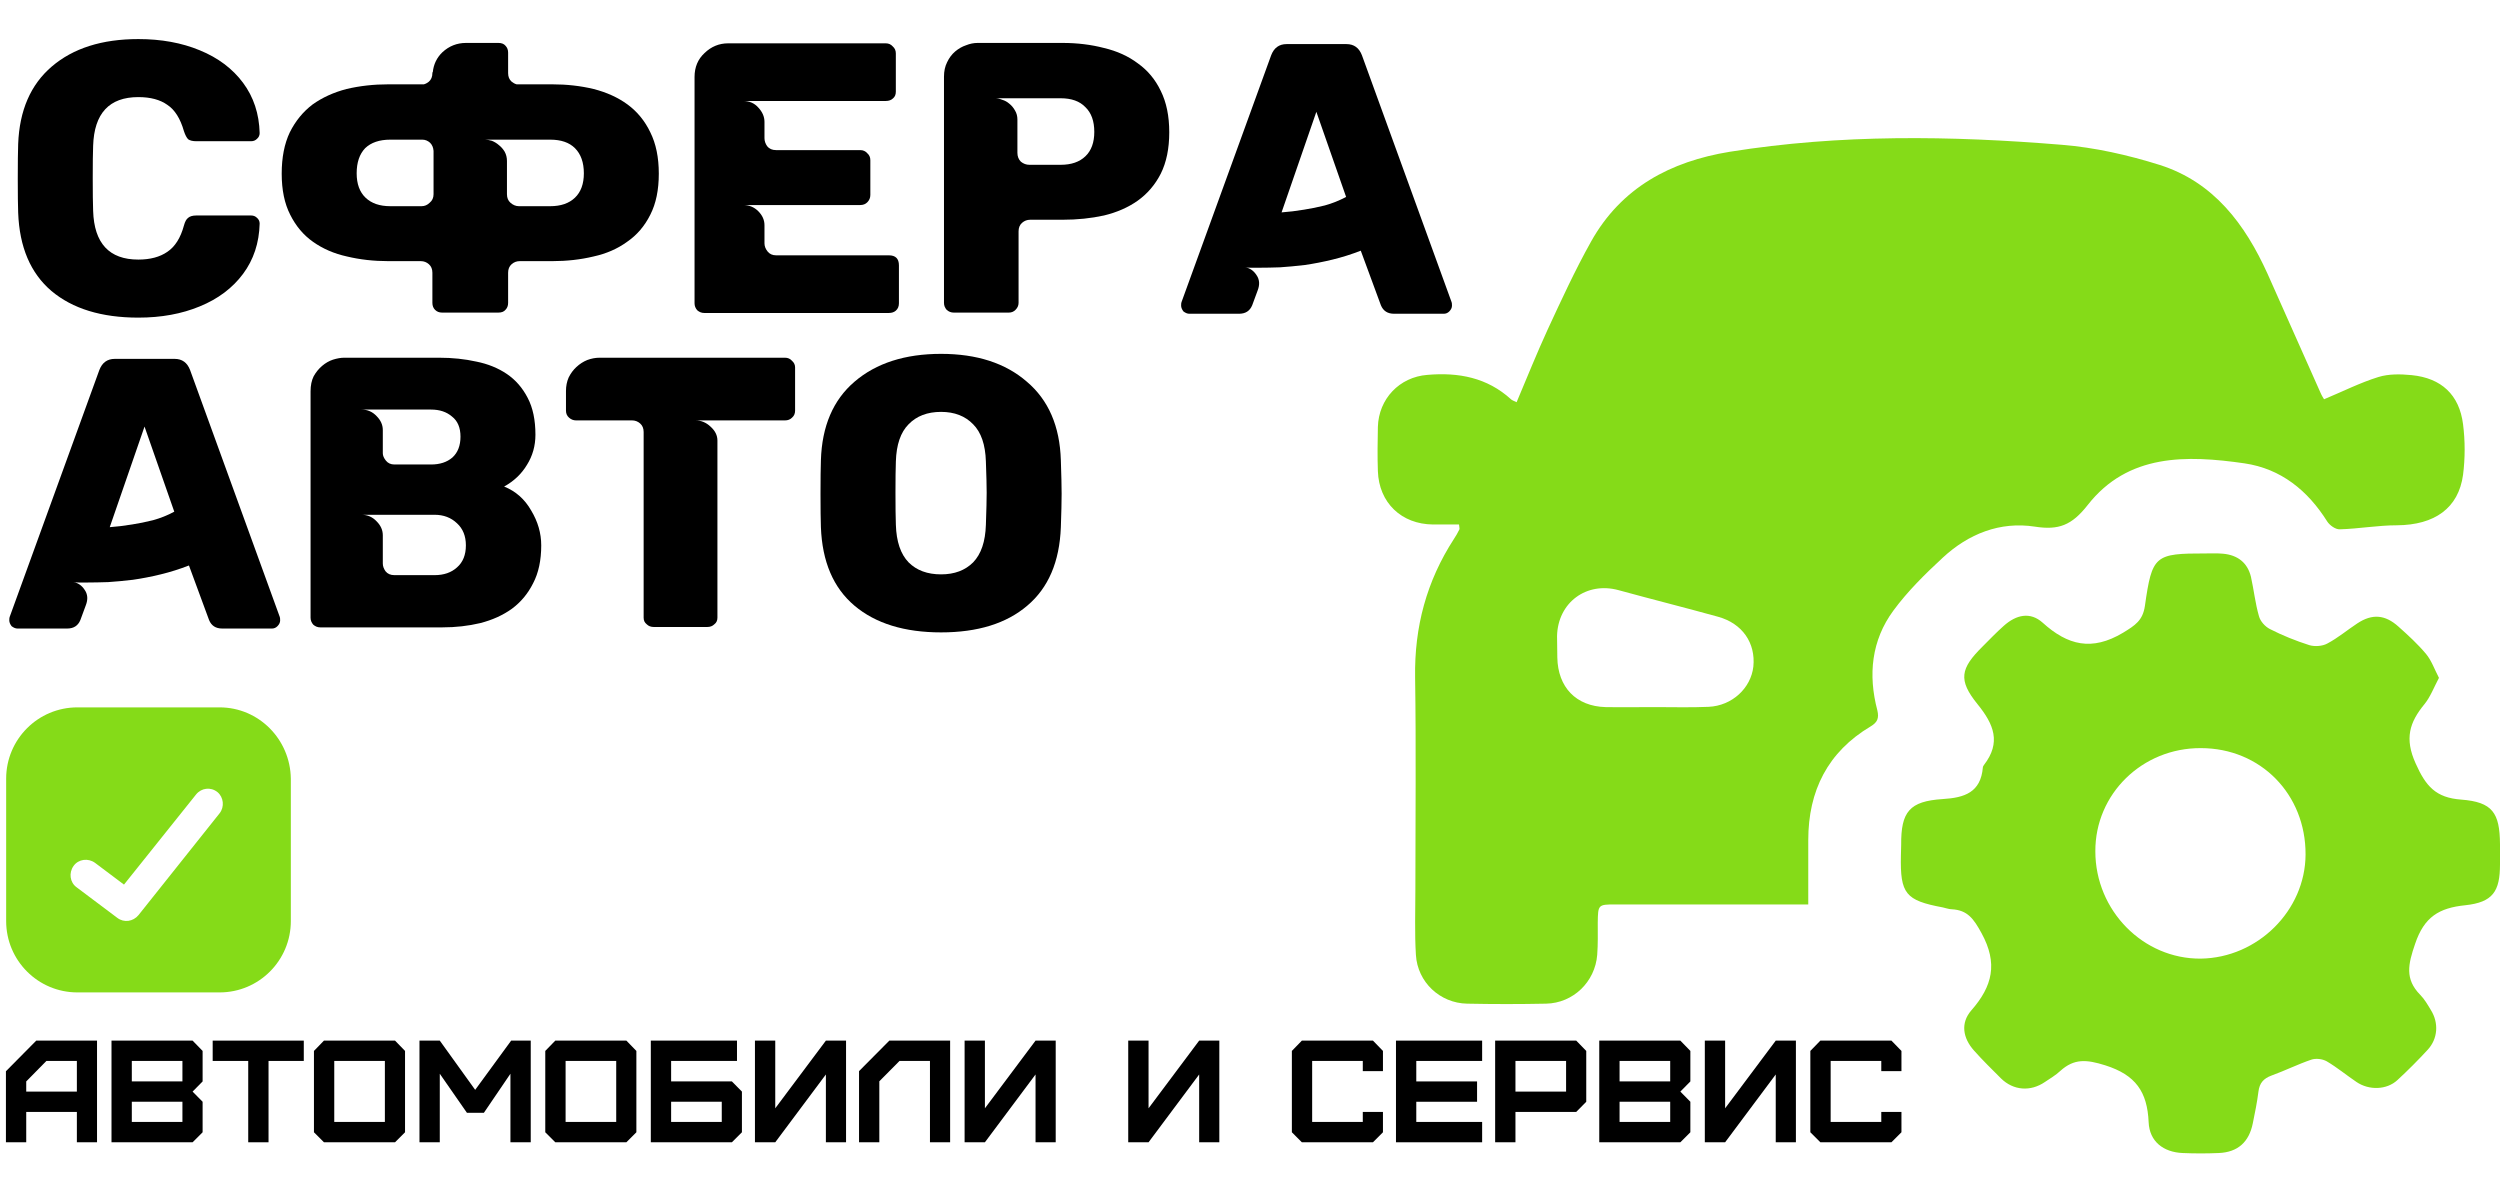
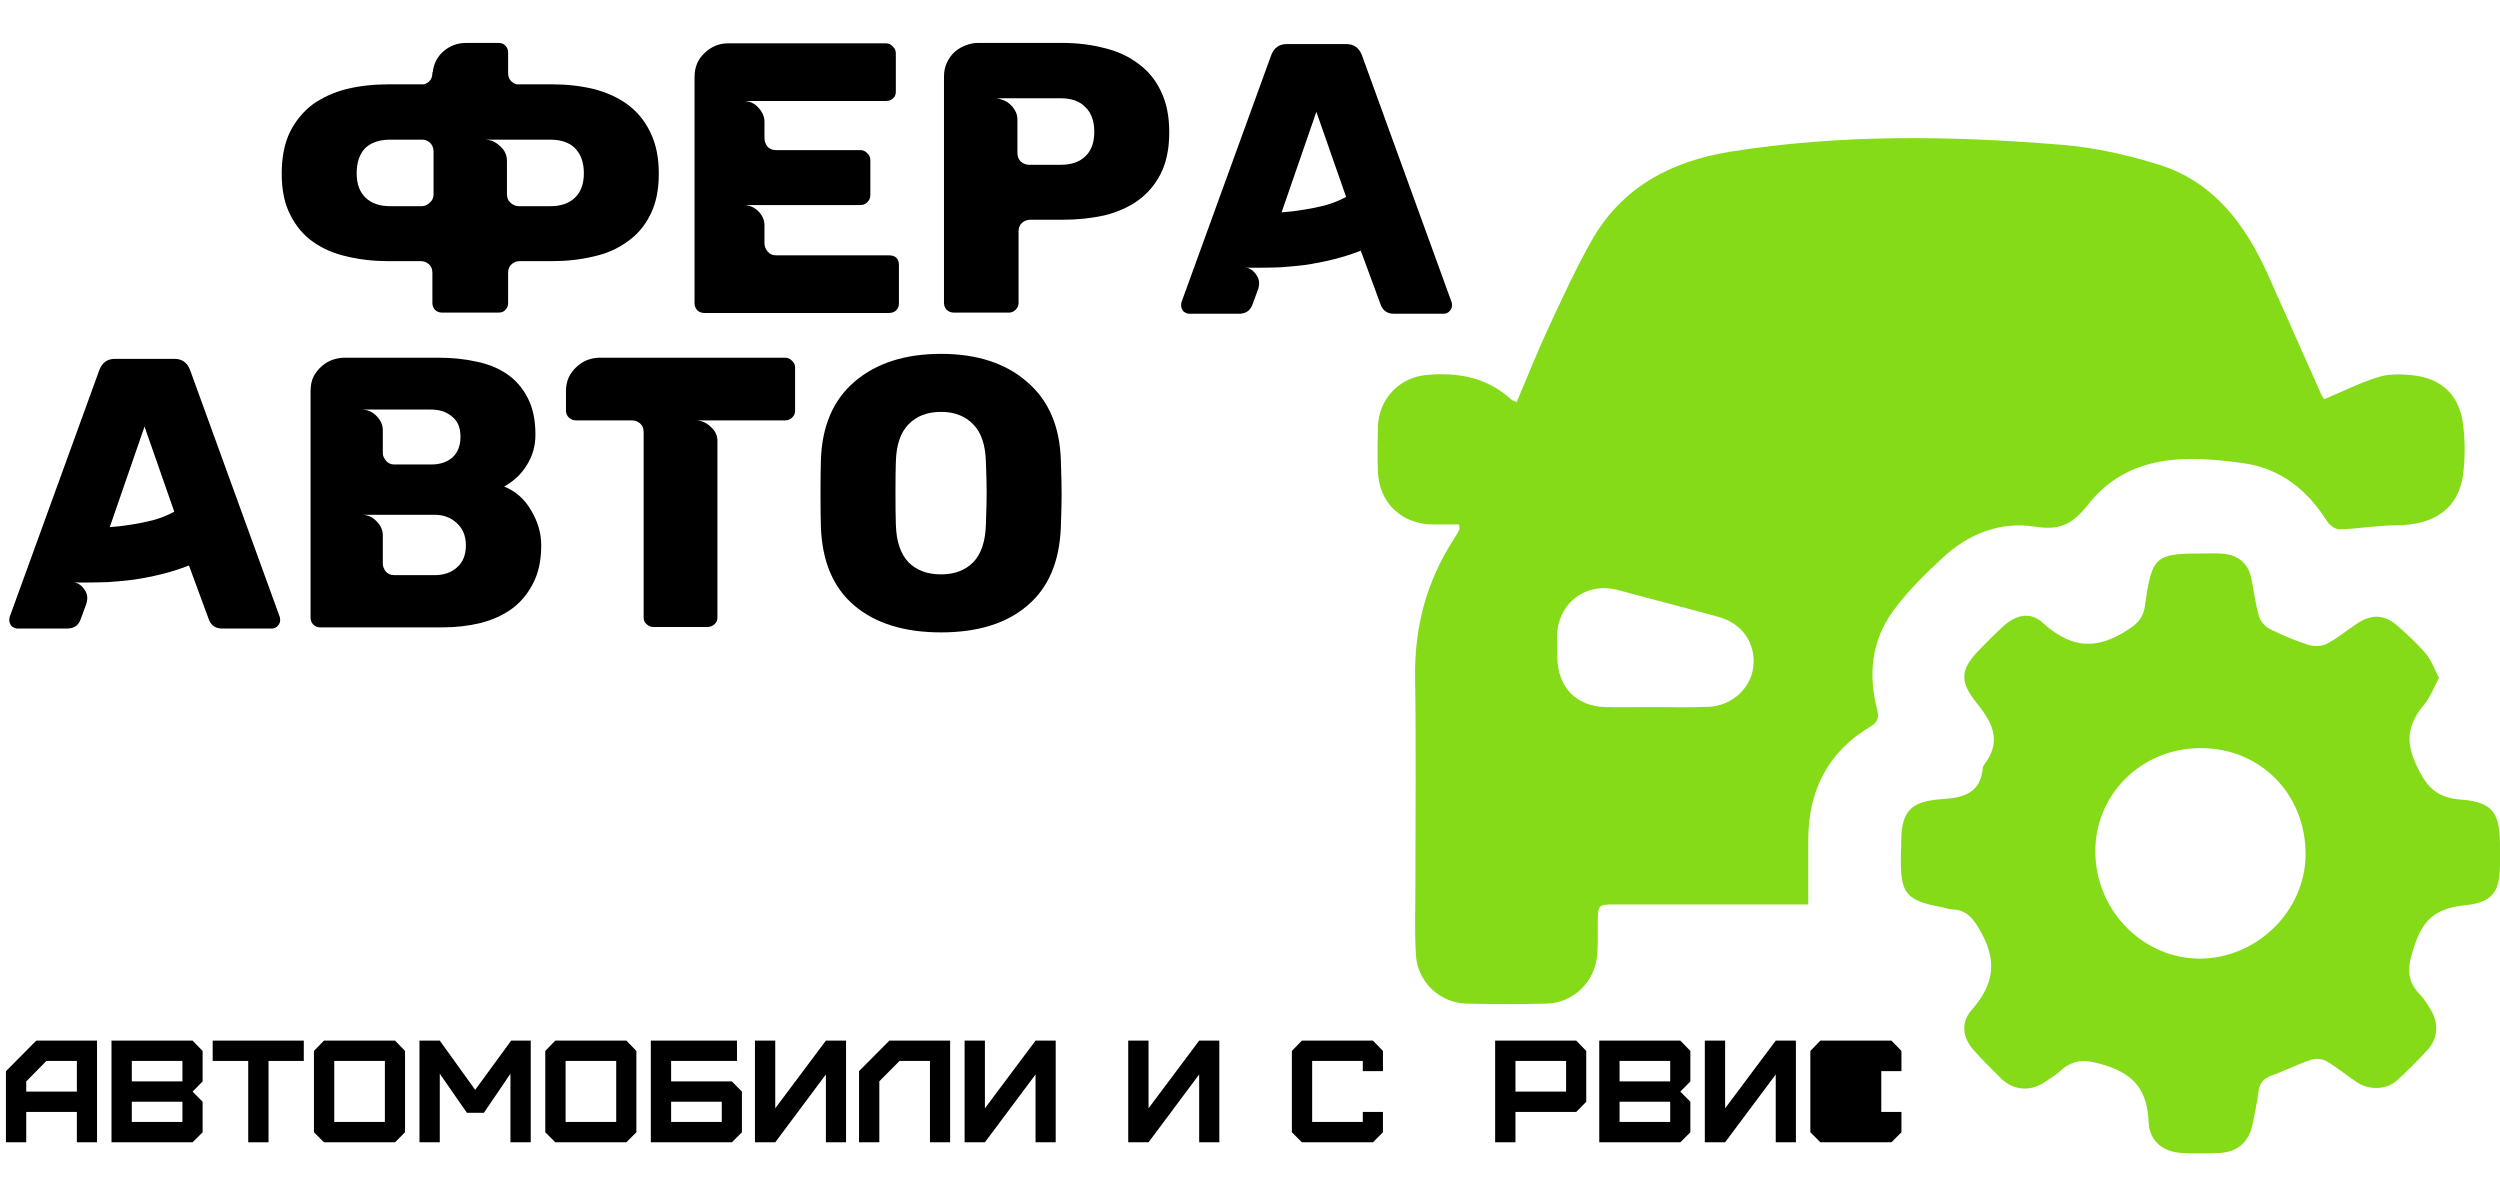
<svg xmlns="http://www.w3.org/2000/svg" viewBox="0 0 138 66" fill="none">
  <g clip-path="url(#clip0_147_3591)">
    <path d="M107.237 30.787C108.656 29.47 110.4 28.774 112.322 29.07C113.638 29.277 114.362 28.996 115.234 27.886C117.466 25.029 120.704 25.118 123.897 25.577C125.907 25.873 127.386 27.072 128.465 28.789C128.598 28.996 128.923 29.233 129.16 29.218C130.209 29.189 131.259 28.996 132.309 28.996C134.393 28.982 135.709 28.049 135.96 26.213C136.078 25.296 136.078 24.334 135.96 23.416C135.753 21.788 134.763 20.87 133.122 20.707C132.516 20.648 131.865 20.633 131.288 20.811C130.283 21.122 129.322 21.61 128.288 22.039C128.258 21.995 128.155 21.832 128.081 21.655C127.105 19.479 126.144 17.288 125.168 15.112C123.927 12.374 122.197 10.05 119.211 9.103C117.466 8.555 115.633 8.141 113.815 7.993C107.695 7.49 101.575 7.401 95.484 8.378C92.217 8.911 89.497 10.346 87.826 13.336C86.939 14.92 86.186 16.563 85.431 18.191C84.826 19.508 84.293 20.841 83.717 22.202C83.569 22.128 83.466 22.099 83.406 22.039C82.091 20.841 80.509 20.545 78.794 20.693C77.242 20.811 76.103 22.025 76.059 23.564C76.044 24.378 76.029 25.192 76.059 26.006C76.118 27.753 77.36 28.937 79.104 28.952C79.592 28.952 80.065 28.952 80.538 28.952C80.553 29.144 80.583 29.203 80.553 29.233C80.465 29.411 80.376 29.573 80.257 29.751C78.749 32.075 78.07 34.606 78.114 37.389C78.173 41.282 78.129 45.189 78.129 49.082C78.129 50.295 78.084 51.495 78.158 52.708C78.247 54.218 79.489 55.373 80.982 55.402C82.43 55.432 83.894 55.432 85.343 55.402C86.836 55.373 88.048 54.203 88.166 52.708C88.211 52.116 88.196 51.524 88.196 50.932C88.211 49.94 88.211 49.925 89.172 49.925C92.454 49.925 95.721 49.925 99.002 49.925C99.313 49.925 99.623 49.925 99.816 49.925C99.816 48.682 99.816 47.528 99.816 46.373C99.816 43.65 100.894 41.504 103.26 40.097C103.629 39.875 103.733 39.653 103.629 39.209C103.112 37.255 103.304 35.346 104.516 33.703C105.3 32.637 106.261 31.69 107.237 30.787ZM96.785 36.797C96.652 37.981 95.617 38.958 94.316 39.017C93.341 39.061 92.35 39.032 91.359 39.032C90.443 39.032 89.541 39.047 88.625 39.032C86.999 38.987 85.993 37.936 85.964 36.293C85.964 35.894 85.949 35.509 85.949 35.109C85.993 33.259 87.575 32.09 89.349 32.578C91.182 33.081 93.015 33.54 94.834 34.044C96.179 34.413 96.918 35.494 96.785 36.797Z" fill="#85DB18" />
    <path d="M135.857 44.138C134.452 44.035 133.905 43.398 133.343 42.14C132.722 40.764 133.003 39.875 133.831 38.869C134.156 38.469 134.349 37.951 134.63 37.418C134.378 36.93 134.215 36.456 133.92 36.101C133.462 35.553 132.929 35.065 132.397 34.591C131.658 33.925 130.948 33.866 130.121 34.413C129.559 34.783 129.056 35.213 128.465 35.524C128.199 35.672 127.77 35.701 127.475 35.612C126.735 35.376 125.996 35.08 125.301 34.724C125.035 34.591 124.769 34.295 124.695 34.014C124.488 33.303 124.414 32.563 124.252 31.838C124.059 31.053 123.513 30.639 122.714 30.565C122.389 30.535 122.079 30.55 121.754 30.55C118.945 30.55 118.797 30.639 118.398 33.452C118.279 34.251 117.865 34.517 117.186 34.931C115.471 35.953 114.14 35.627 112.751 34.369C112.07 33.762 111.302 33.925 110.607 34.547C110.208 34.902 109.823 35.302 109.439 35.687C108.212 36.9 108.079 37.537 109.158 38.869C110.06 39.979 110.474 40.986 109.513 42.229C109.484 42.273 109.454 42.318 109.454 42.362C109.336 43.739 108.449 44.035 107.237 44.108C105.403 44.227 104.93 44.804 104.945 46.639C104.945 46.832 104.93 47.039 104.93 47.232C104.886 49.334 105.181 49.703 107.237 50.088C107.399 50.118 107.576 50.192 107.739 50.192C108.611 50.236 108.951 50.725 109.38 51.509C110.296 53.182 109.986 54.44 108.818 55.772C108.212 56.468 108.345 57.297 108.966 57.992C109.439 58.525 109.957 59.029 110.459 59.532C111.139 60.198 112.085 60.272 112.883 59.724C113.165 59.532 113.475 59.354 113.726 59.117C114.495 58.422 115.175 58.481 116.21 58.806C117.895 59.339 118.531 60.272 118.605 61.944C118.649 63.01 119.418 63.602 120.482 63.647C121.147 63.676 121.812 63.676 122.478 63.647C123.528 63.602 124.148 63.04 124.355 62.004C124.474 61.426 124.592 60.849 124.666 60.257C124.725 59.783 124.947 59.532 125.39 59.369C126.129 59.102 126.839 58.747 127.578 58.496C127.829 58.407 128.199 58.451 128.435 58.584C129.012 58.925 129.529 59.354 130.076 59.724C130.771 60.198 131.747 60.168 132.338 59.62C132.915 59.088 133.476 58.525 134.008 57.948C134.57 57.341 134.63 56.468 134.186 55.757C134.008 55.461 133.831 55.151 133.595 54.914C132.737 54.04 132.929 53.226 133.314 52.101C133.816 50.606 134.644 50.118 136.078 49.97C137.601 49.807 138 49.215 138 47.705C138 47.335 138 46.965 138 46.595C137.985 44.864 137.586 44.271 135.857 44.138ZM121.487 52.916C118.309 52.945 115.663 50.266 115.663 46.995C115.648 43.827 118.25 41.282 121.487 41.296C124.784 41.296 127.282 43.842 127.267 47.172C127.253 50.266 124.621 52.871 121.487 52.916Z" fill="#85DB18" />
    <path d="M51.947 34.908C49.928 34.908 48.335 34.417 47.169 33.435C46.004 32.453 45.385 31.008 45.314 29.1C45.3 28.701 45.292 28.089 45.292 27.263C45.292 26.438 45.3 25.818 45.314 25.405C45.371 23.526 45.989 22.081 47.169 21.07C48.364 20.045 49.956 19.533 51.947 19.533C53.923 19.533 55.502 20.045 56.682 21.07C57.876 22.081 58.502 23.526 58.559 25.405C58.587 26.231 58.602 26.85 58.602 27.263C58.602 27.69 58.587 28.302 58.559 29.1C58.488 31.008 57.869 32.453 56.703 33.435C55.551 34.417 53.966 34.908 51.947 34.908ZM51.947 31.705C52.686 31.705 53.276 31.484 53.717 31.043C54.158 30.587 54.392 29.897 54.421 28.971C54.45 28.146 54.464 27.555 54.464 27.199C54.464 26.843 54.45 26.267 54.421 25.469C54.392 24.544 54.158 23.861 53.717 23.419C53.276 22.964 52.686 22.736 51.947 22.736C51.193 22.736 50.596 22.964 50.155 23.419C49.715 23.861 49.48 24.544 49.452 25.469C49.437 25.868 49.43 26.445 49.43 27.199C49.43 27.968 49.437 28.559 49.452 28.971C49.48 29.897 49.715 30.587 50.155 31.043C50.596 31.484 51.193 31.705 51.947 31.705Z" fill="black" />
    <path d="M43.335 19.746C43.491 19.746 43.619 19.803 43.719 19.917C43.833 20.017 43.889 20.138 43.889 20.28V22.672C43.889 22.828 43.833 22.957 43.719 23.056C43.619 23.156 43.491 23.206 43.335 23.206H38.387C38.7 23.206 38.977 23.32 39.218 23.547C39.474 23.775 39.602 24.031 39.602 24.316V34.097C39.602 34.254 39.545 34.374 39.432 34.46C39.332 34.559 39.204 34.609 39.048 34.609H36.083C35.927 34.609 35.799 34.559 35.699 34.46C35.586 34.374 35.529 34.254 35.529 34.097V23.846C35.529 23.647 35.465 23.49 35.337 23.377C35.209 23.263 35.059 23.206 34.889 23.206H31.796C31.654 23.206 31.526 23.156 31.412 23.056C31.299 22.957 31.242 22.828 31.242 22.672V21.583C31.242 21.312 31.291 21.063 31.391 20.835C31.505 20.608 31.647 20.415 31.817 20.259C32.002 20.088 32.202 19.96 32.415 19.874C32.642 19.789 32.87 19.746 33.097 19.746H43.335Z" fill="black" />
    <path d="M17.143 34.097V21.604C17.143 21.277 17.2 20.999 17.314 20.771C17.442 20.543 17.598 20.351 17.783 20.195C17.968 20.038 18.167 19.924 18.38 19.853C18.608 19.782 18.814 19.746 18.999 19.746H24.245C24.971 19.746 25.653 19.817 26.293 19.96C26.933 20.088 27.494 20.316 27.978 20.643C28.461 20.971 28.845 21.412 29.13 21.967C29.414 22.508 29.556 23.184 29.556 23.996C29.556 24.608 29.4 25.163 29.087 25.662C28.788 26.16 28.369 26.558 27.828 26.858C28.468 27.114 28.966 27.555 29.322 28.181C29.691 28.794 29.876 29.434 29.876 30.104C29.876 30.929 29.727 31.627 29.428 32.196C29.144 32.766 28.753 33.236 28.255 33.605C27.758 33.962 27.174 34.225 26.506 34.396C25.852 34.552 25.155 34.631 24.416 34.631H17.676C17.534 34.631 17.406 34.581 17.292 34.481C17.193 34.367 17.143 34.239 17.143 34.097ZM23.798 25.64C24.281 25.64 24.672 25.512 24.971 25.256C25.269 24.985 25.419 24.601 25.419 24.103C25.419 23.604 25.262 23.234 24.949 22.992C24.651 22.736 24.267 22.608 23.798 22.608H19.958C20.285 22.608 20.563 22.729 20.79 22.971C21.018 23.199 21.131 23.455 21.131 23.74V25.021C21.131 25.149 21.188 25.284 21.302 25.427C21.416 25.569 21.572 25.64 21.771 25.64H23.798ZM23.989 31.748C24.501 31.748 24.914 31.605 25.227 31.32C25.553 31.036 25.717 30.63 25.717 30.104C25.717 29.591 25.553 29.185 25.227 28.886C24.899 28.573 24.487 28.416 23.989 28.416H19.958C20.285 28.416 20.563 28.537 20.79 28.779C21.018 29.007 21.131 29.264 21.131 29.548V31.107C21.131 31.25 21.181 31.392 21.281 31.534C21.395 31.677 21.558 31.748 21.771 31.748H23.989Z" fill="black" />
    <path d="M0.641 34.566C0.555 34.453 0.513 34.346 0.513 34.246C0.513 34.147 0.52 34.083 0.534 34.054L5.482 20.43C5.639 20.017 5.923 19.81 6.335 19.81H9.641C10.054 19.81 10.338 20.017 10.494 20.43L15.443 34.054C15.457 34.083 15.464 34.147 15.464 34.246C15.464 34.36 15.414 34.467 15.315 34.566C15.229 34.652 15.13 34.695 15.016 34.695H12.265C11.909 34.695 11.667 34.538 11.54 34.225L10.43 31.214C9.919 31.413 9.4 31.577 8.873 31.705C8.347 31.833 7.835 31.933 7.338 32.004C6.854 32.061 6.399 32.104 5.973 32.132C5.546 32.146 5.177 32.154 4.864 32.154C4.665 32.154 4.494 32.154 4.352 32.154C4.224 32.154 4.124 32.146 4.053 32.132C4.309 32.175 4.515 32.317 4.672 32.559C4.842 32.801 4.864 33.086 4.736 33.413L4.437 34.225C4.309 34.538 4.067 34.695 3.712 34.695H0.961C0.861 34.695 0.754 34.652 0.641 34.566ZM6.058 29.1C6.456 29.071 6.869 29.021 7.295 28.95C7.665 28.893 8.049 28.815 8.447 28.715C8.859 28.602 9.25 28.445 9.62 28.245L7.978 23.547L6.058 29.1Z" fill="black" />
-     <path d="M104.407 63.054H100.484L99.931 62.501V58.011L100.484 57.442H104.407L104.96 58.011V59.126H103.847V58.564H101.052V61.931H103.847V61.378H104.96V62.501L104.407 63.054Z" fill="black" />
+     <path d="M104.407 63.054H100.484L99.931 62.501V58.011L100.484 57.442H104.407L104.96 58.011V59.126H103.847V58.564V61.931H103.847V61.378H104.96V62.501L104.407 63.054Z" fill="black" />
    <path d="M95.227 63.054H94.106V57.442H95.227V61.178L98.021 57.442H99.134V63.054H98.021V59.31L95.227 63.054Z" fill="black" />
    <path d="M89.4 61.931H92.195V60.817H89.4V61.931ZM89.4 59.695H92.195V58.564H89.4V59.695ZM92.755 63.054H88.279V57.442H92.755L93.308 58.011V59.695L92.755 60.256L93.308 60.817V62.501L92.755 63.054Z" fill="black" />
    <path d="M83.653 60.256H86.448V58.564H83.653V60.256ZM83.653 63.054H82.532V57.442H87.008L87.561 58.011V60.817L87.008 61.378H83.653V63.054Z" fill="black" />
-     <path d="M81.814 63.054H77.058V57.442H81.814V58.564H78.179V59.695H81.534V60.817H78.179V61.931H81.814V63.054Z" fill="black" />
    <path d="M75.787 63.054H71.863L71.311 62.501V58.011L71.863 57.442H75.787L76.339 58.011V59.126H75.226V58.564H72.431V61.931H75.226V61.378H76.339V62.501L75.787 63.054Z" fill="black" />
    <path d="M63.4 63.054H62.278V57.442H63.4V61.178L66.194 57.442H67.307V63.054H66.194V59.31L63.4 63.054Z" fill="black" />
    <path d="M54.367 63.054H53.246V57.442H54.367V61.178L57.162 57.442H58.275V63.054H57.162V59.31L54.367 63.054Z" fill="black" />
    <path d="M48.539 63.054H47.419V59.126L49.092 57.442H52.447V63.054H51.334V58.564H49.653L48.539 59.687V63.054Z" fill="black" />
    <path d="M42.794 63.054H41.673V57.442H42.794V61.178L45.589 57.442H46.702V63.054H45.589V59.31L42.794 63.054Z" fill="black" />
    <path d="M37.046 61.931H39.841V60.817H37.046V61.931ZM40.401 63.054H35.925V57.442H40.682V58.564H37.046V59.695H40.401L40.954 60.256V62.501L40.401 63.054Z" fill="black" />
    <path d="M31.221 61.931H34.015V58.564H31.221V61.931ZM34.576 63.054H30.652L30.099 62.501V58.011L30.652 57.442H34.576L35.128 58.011V62.501L34.576 63.054Z" fill="black" />
    <path d="M24.276 63.054H23.155V57.442H24.276L26.23 60.16L28.216 57.442H29.297V63.054H28.176V59.27L26.711 61.426H25.774L24.276 59.27V63.054Z" fill="black" />
    <path d="M18.451 61.931H21.245V58.564H18.451V61.931ZM21.806 63.054H17.882L17.33 62.501V58.011L17.882 57.442H21.806L22.358 58.011V62.501L21.806 63.054Z" fill="black" />
    <path d="M14.823 63.054H13.702V58.564H11.74V57.442H16.769V58.564H14.823V63.054Z" fill="black" />
    <path d="M7.276 61.931H10.07V60.817H7.276V61.931ZM7.276 59.695H10.07V58.564H7.276V59.695ZM10.631 63.054H6.155V57.442H10.631L11.184 58.011V59.695L10.631 60.256L11.184 60.817V62.501L10.631 63.054Z" fill="black" />
    <path d="M1.448 60.256H4.243V58.564H2.561L1.448 59.695V60.256ZM1.448 63.054H0.327V59.133L2.001 57.442H5.356V63.054H4.243V61.378H1.448V63.054Z" fill="black" />
    <path d="M65.326 17.191C65.24 17.077 65.198 16.97 65.198 16.87C65.198 16.771 65.205 16.707 65.219 16.678L70.167 3.054C70.324 2.641 70.608 2.434 71.02 2.434H74.326C74.739 2.434 75.023 2.641 75.18 3.054L80.128 16.678C80.142 16.707 80.149 16.771 80.149 16.87C80.149 16.984 80.099 17.091 80 17.191C79.915 17.276 79.815 17.319 79.701 17.319H76.95C76.594 17.319 76.353 17.162 76.225 16.849L75.115 13.838C74.603 14.037 74.085 14.201 73.558 14.329C73.032 14.457 72.52 14.557 72.023 14.628C71.54 14.685 71.085 14.728 70.658 14.756C70.231 14.771 69.862 14.778 69.549 14.778C69.35 14.778 69.179 14.778 69.037 14.778C68.909 14.778 68.809 14.771 68.738 14.756C68.994 14.799 69.201 14.941 69.357 15.183C69.528 15.425 69.549 15.71 69.421 16.038L69.122 16.849C68.994 17.162 68.752 17.319 68.397 17.319H65.646C65.546 17.319 65.439 17.276 65.326 17.191ZM70.743 11.724C71.141 11.695 71.554 11.646 71.98 11.574C72.35 11.518 72.734 11.439 73.132 11.34C73.544 11.226 73.935 11.069 74.305 10.87L72.663 6.172L70.743 11.724Z" fill="black" />
    <path d="M64.543 7.303C64.543 8.2 64.386 8.962 64.074 9.588C63.761 10.201 63.334 10.699 62.794 11.083C62.268 11.453 61.649 11.724 60.938 11.895C60.227 12.051 59.467 12.13 58.656 12.13H56.865C56.694 12.13 56.545 12.187 56.417 12.301C56.289 12.414 56.225 12.571 56.225 12.77V16.721C56.225 16.863 56.168 16.992 56.054 17.105C55.955 17.205 55.834 17.255 55.691 17.255H52.642C52.499 17.255 52.371 17.205 52.258 17.105C52.158 16.992 52.108 16.863 52.108 16.721V4.228C52.108 3.929 52.165 3.666 52.279 3.438C52.393 3.196 52.542 2.997 52.727 2.84C52.912 2.684 53.111 2.57 53.324 2.499C53.538 2.413 53.751 2.37 53.964 2.37H58.656C59.467 2.37 60.227 2.463 60.938 2.648C61.663 2.819 62.289 3.104 62.815 3.502C63.355 3.887 63.775 4.392 64.074 5.018C64.386 5.645 64.543 6.407 64.543 7.303ZM60.405 7.282C60.405 6.684 60.242 6.229 59.914 5.915C59.602 5.588 59.147 5.424 58.55 5.424H54.945C55.059 5.424 55.187 5.453 55.329 5.51C55.471 5.552 55.599 5.624 55.713 5.723C55.841 5.823 55.947 5.951 56.033 6.108C56.118 6.25 56.161 6.414 56.161 6.599V8.435C56.161 8.635 56.225 8.798 56.353 8.926C56.495 9.04 56.651 9.097 56.822 9.097H58.55C59.133 9.097 59.587 8.941 59.914 8.627C60.242 8.314 60.405 7.866 60.405 7.282Z" fill="black" />
    <path d="M38.339 16.742V4.25C38.339 3.709 38.523 3.267 38.893 2.926C39.263 2.57 39.696 2.392 40.194 2.392H48.896C49.052 2.392 49.18 2.449 49.28 2.563C49.394 2.662 49.45 2.79 49.45 2.947V5.061C49.45 5.218 49.401 5.339 49.301 5.424C49.202 5.524 49.066 5.574 48.896 5.574H41.026C41.367 5.574 41.644 5.695 41.858 5.937C42.085 6.179 42.199 6.442 42.199 6.727V7.624C42.199 7.78 42.248 7.93 42.348 8.072C42.462 8.215 42.626 8.286 42.839 8.286H47.488C47.645 8.286 47.773 8.343 47.872 8.457C47.986 8.556 48.043 8.684 48.043 8.841V10.763C48.043 10.92 47.986 11.055 47.872 11.169C47.773 11.268 47.645 11.318 47.488 11.318H41.026C41.353 11.318 41.63 11.432 41.858 11.66C42.085 11.888 42.199 12.144 42.199 12.429V13.432C42.199 13.589 42.256 13.738 42.37 13.881C42.483 14.023 42.639 14.094 42.839 14.094H49.066C49.436 14.094 49.621 14.279 49.621 14.65V16.742C49.621 16.913 49.564 17.048 49.45 17.148C49.351 17.234 49.223 17.276 49.066 17.276H38.871C38.73 17.276 38.602 17.226 38.488 17.127C38.388 17.013 38.339 16.885 38.339 16.742Z" fill="black" />
    <path d="M30.373 11.382C30.956 11.382 31.411 11.226 31.738 10.912C32.065 10.599 32.229 10.151 32.229 9.567C32.229 8.969 32.065 8.506 31.738 8.179C31.425 7.866 30.97 7.709 30.373 7.709H26.768C26.882 7.709 27.01 7.731 27.152 7.773C27.295 7.83 27.423 7.909 27.537 8.008C27.664 8.108 27.771 8.229 27.856 8.371C27.942 8.528 27.984 8.699 27.984 8.884V10.72C27.984 10.92 28.048 11.076 28.176 11.19C28.319 11.318 28.475 11.382 28.645 11.382H30.373ZM23.271 11.382C23.441 11.382 23.591 11.318 23.719 11.19C23.861 11.076 23.932 10.92 23.932 10.72V8.329C23.918 8.143 23.854 7.994 23.74 7.88C23.612 7.766 23.47 7.709 23.313 7.709H21.543C20.946 7.709 20.484 7.866 20.157 8.179C19.844 8.506 19.688 8.969 19.688 9.567C19.688 10.151 19.851 10.599 20.178 10.912C20.505 11.226 20.96 11.382 21.543 11.382H23.271ZM34.639 5.766C35.179 6.165 35.599 6.677 35.897 7.303C36.21 7.93 36.366 8.692 36.366 9.588C36.366 10.485 36.21 11.24 35.897 11.852C35.584 12.479 35.158 12.977 34.617 13.347C34.091 13.731 33.473 14.002 32.762 14.158C32.051 14.329 31.29 14.415 30.48 14.415H28.688C28.517 14.415 28.368 14.472 28.24 14.586C28.112 14.699 28.048 14.856 28.048 15.055V16.721C28.048 16.878 27.998 17.006 27.899 17.105C27.814 17.205 27.686 17.255 27.515 17.255H24.401C24.245 17.255 24.117 17.205 24.017 17.105C23.918 17.006 23.868 16.878 23.868 16.721V15.055C23.868 14.856 23.804 14.699 23.676 14.586C23.548 14.472 23.399 14.415 23.228 14.415H21.436C20.626 14.415 19.865 14.329 19.154 14.158C18.443 14.002 17.818 13.731 17.277 13.347C16.751 12.977 16.332 12.479 16.019 11.852C15.706 11.24 15.55 10.485 15.55 9.588C15.55 8.692 15.699 7.93 15.998 7.303C16.311 6.677 16.73 6.165 17.256 5.766C17.796 5.381 18.422 5.097 19.133 4.912C19.858 4.741 20.626 4.655 21.436 4.655H23.399C23.498 4.627 23.591 4.577 23.676 4.506C23.804 4.392 23.868 4.235 23.868 4.036V3.993H23.889C23.932 3.552 24.11 3.182 24.422 2.883C24.792 2.541 25.226 2.37 25.724 2.37H27.515C27.686 2.37 27.814 2.42 27.899 2.52C27.998 2.62 28.048 2.748 28.048 2.904V4.036C28.048 4.235 28.112 4.392 28.24 4.506C28.326 4.577 28.418 4.627 28.517 4.655H30.48C31.29 4.655 32.051 4.741 32.762 4.912C33.487 5.097 34.113 5.381 34.639 5.766Z" fill="black" />
-     <path d="M7.636 17.533C5.603 17.533 4.003 17.041 2.837 16.059C1.685 15.077 1.074 13.639 1.003 11.745C0.989 11.361 0.981 10.735 0.981 9.866C0.981 8.983 0.989 8.343 1.003 7.944C1.074 6.093 1.692 4.67 2.858 3.673C4.039 2.662 5.631 2.157 7.636 2.157C8.901 2.157 10.032 2.363 11.027 2.776C12.037 3.189 12.833 3.787 13.416 4.57C13.999 5.353 14.305 6.278 14.333 7.346C14.333 7.474 14.283 7.581 14.184 7.666C14.098 7.752 13.992 7.795 13.864 7.795H10.835C10.636 7.795 10.487 7.759 10.387 7.688C10.302 7.602 10.224 7.453 10.153 7.239C9.954 6.542 9.648 6.058 9.236 5.787C8.837 5.503 8.304 5.36 7.636 5.36C6.029 5.36 5.197 6.257 5.141 8.051C5.126 8.435 5.119 9.026 5.119 9.823C5.119 10.621 5.126 11.226 5.141 11.639C5.197 13.432 6.029 14.329 7.636 14.329C8.29 14.329 8.823 14.187 9.236 13.902C9.662 13.617 9.968 13.133 10.153 12.45C10.21 12.236 10.288 12.094 10.387 12.023C10.487 11.938 10.636 11.895 10.835 11.895H13.864C13.992 11.895 14.098 11.938 14.184 12.023C14.283 12.108 14.333 12.215 14.333 12.343C14.305 13.411 13.999 14.336 13.416 15.119C12.833 15.902 12.037 16.5 11.027 16.913C10.032 17.326 8.901 17.533 7.636 17.533Z" fill="black" />
-     <path d="M12.122 39.047H4.272C2.099 39.047 0.34 40.808 0.34 42.984V50.843C0.34 53.019 2.099 54.781 4.272 54.781H12.122C14.295 54.781 16.054 53.019 16.054 50.843V42.984C16.025 40.808 14.28 39.047 12.122 39.047ZM12.122 44.893L7.643 50.517C7.347 50.873 6.844 50.947 6.475 50.666L4.228 48.978C3.858 48.712 3.784 48.179 4.065 47.794C4.331 47.424 4.863 47.35 5.248 47.631L6.844 48.83L10.821 43.857C11.117 43.487 11.634 43.428 12.004 43.724C12.344 44.005 12.403 44.538 12.122 44.893Z" fill="#85DB18" />
  </g>
  <defs>
    <clipPath id="clip0_147_3591">
      <rect width="34.5" height="16.5" fill="white" transform="scale(4)" />
    </clipPath>
  </defs>
</svg>